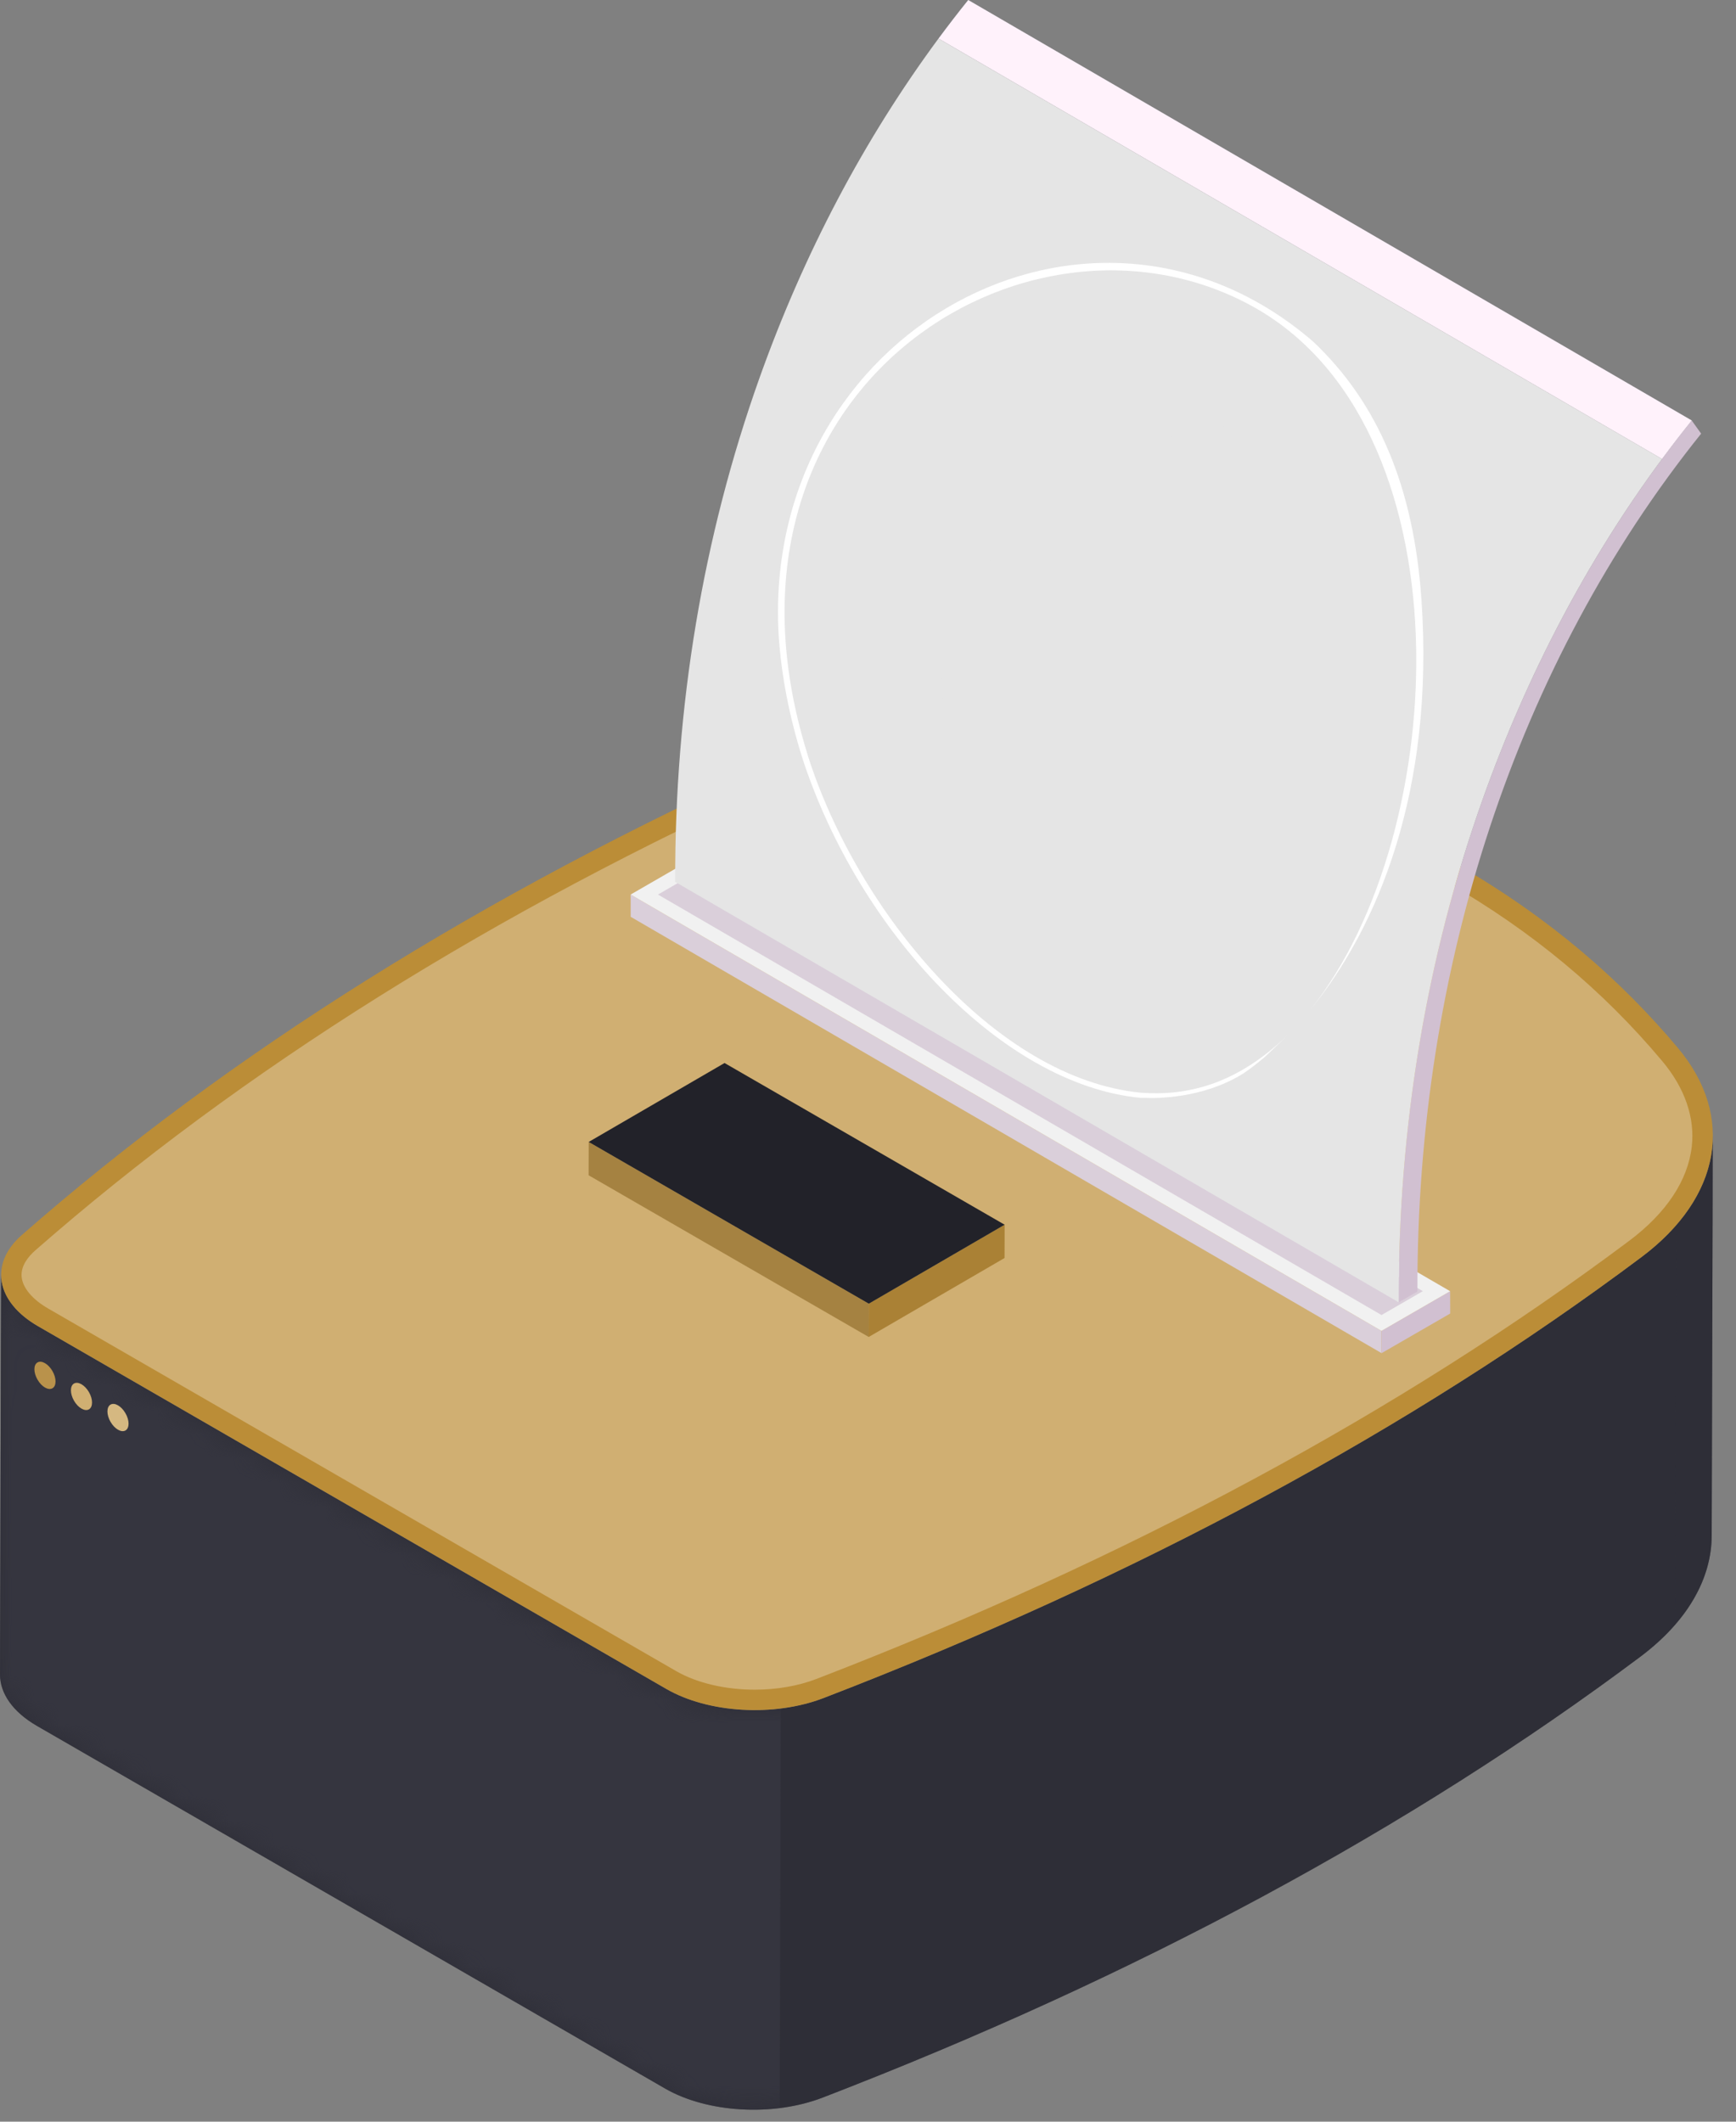
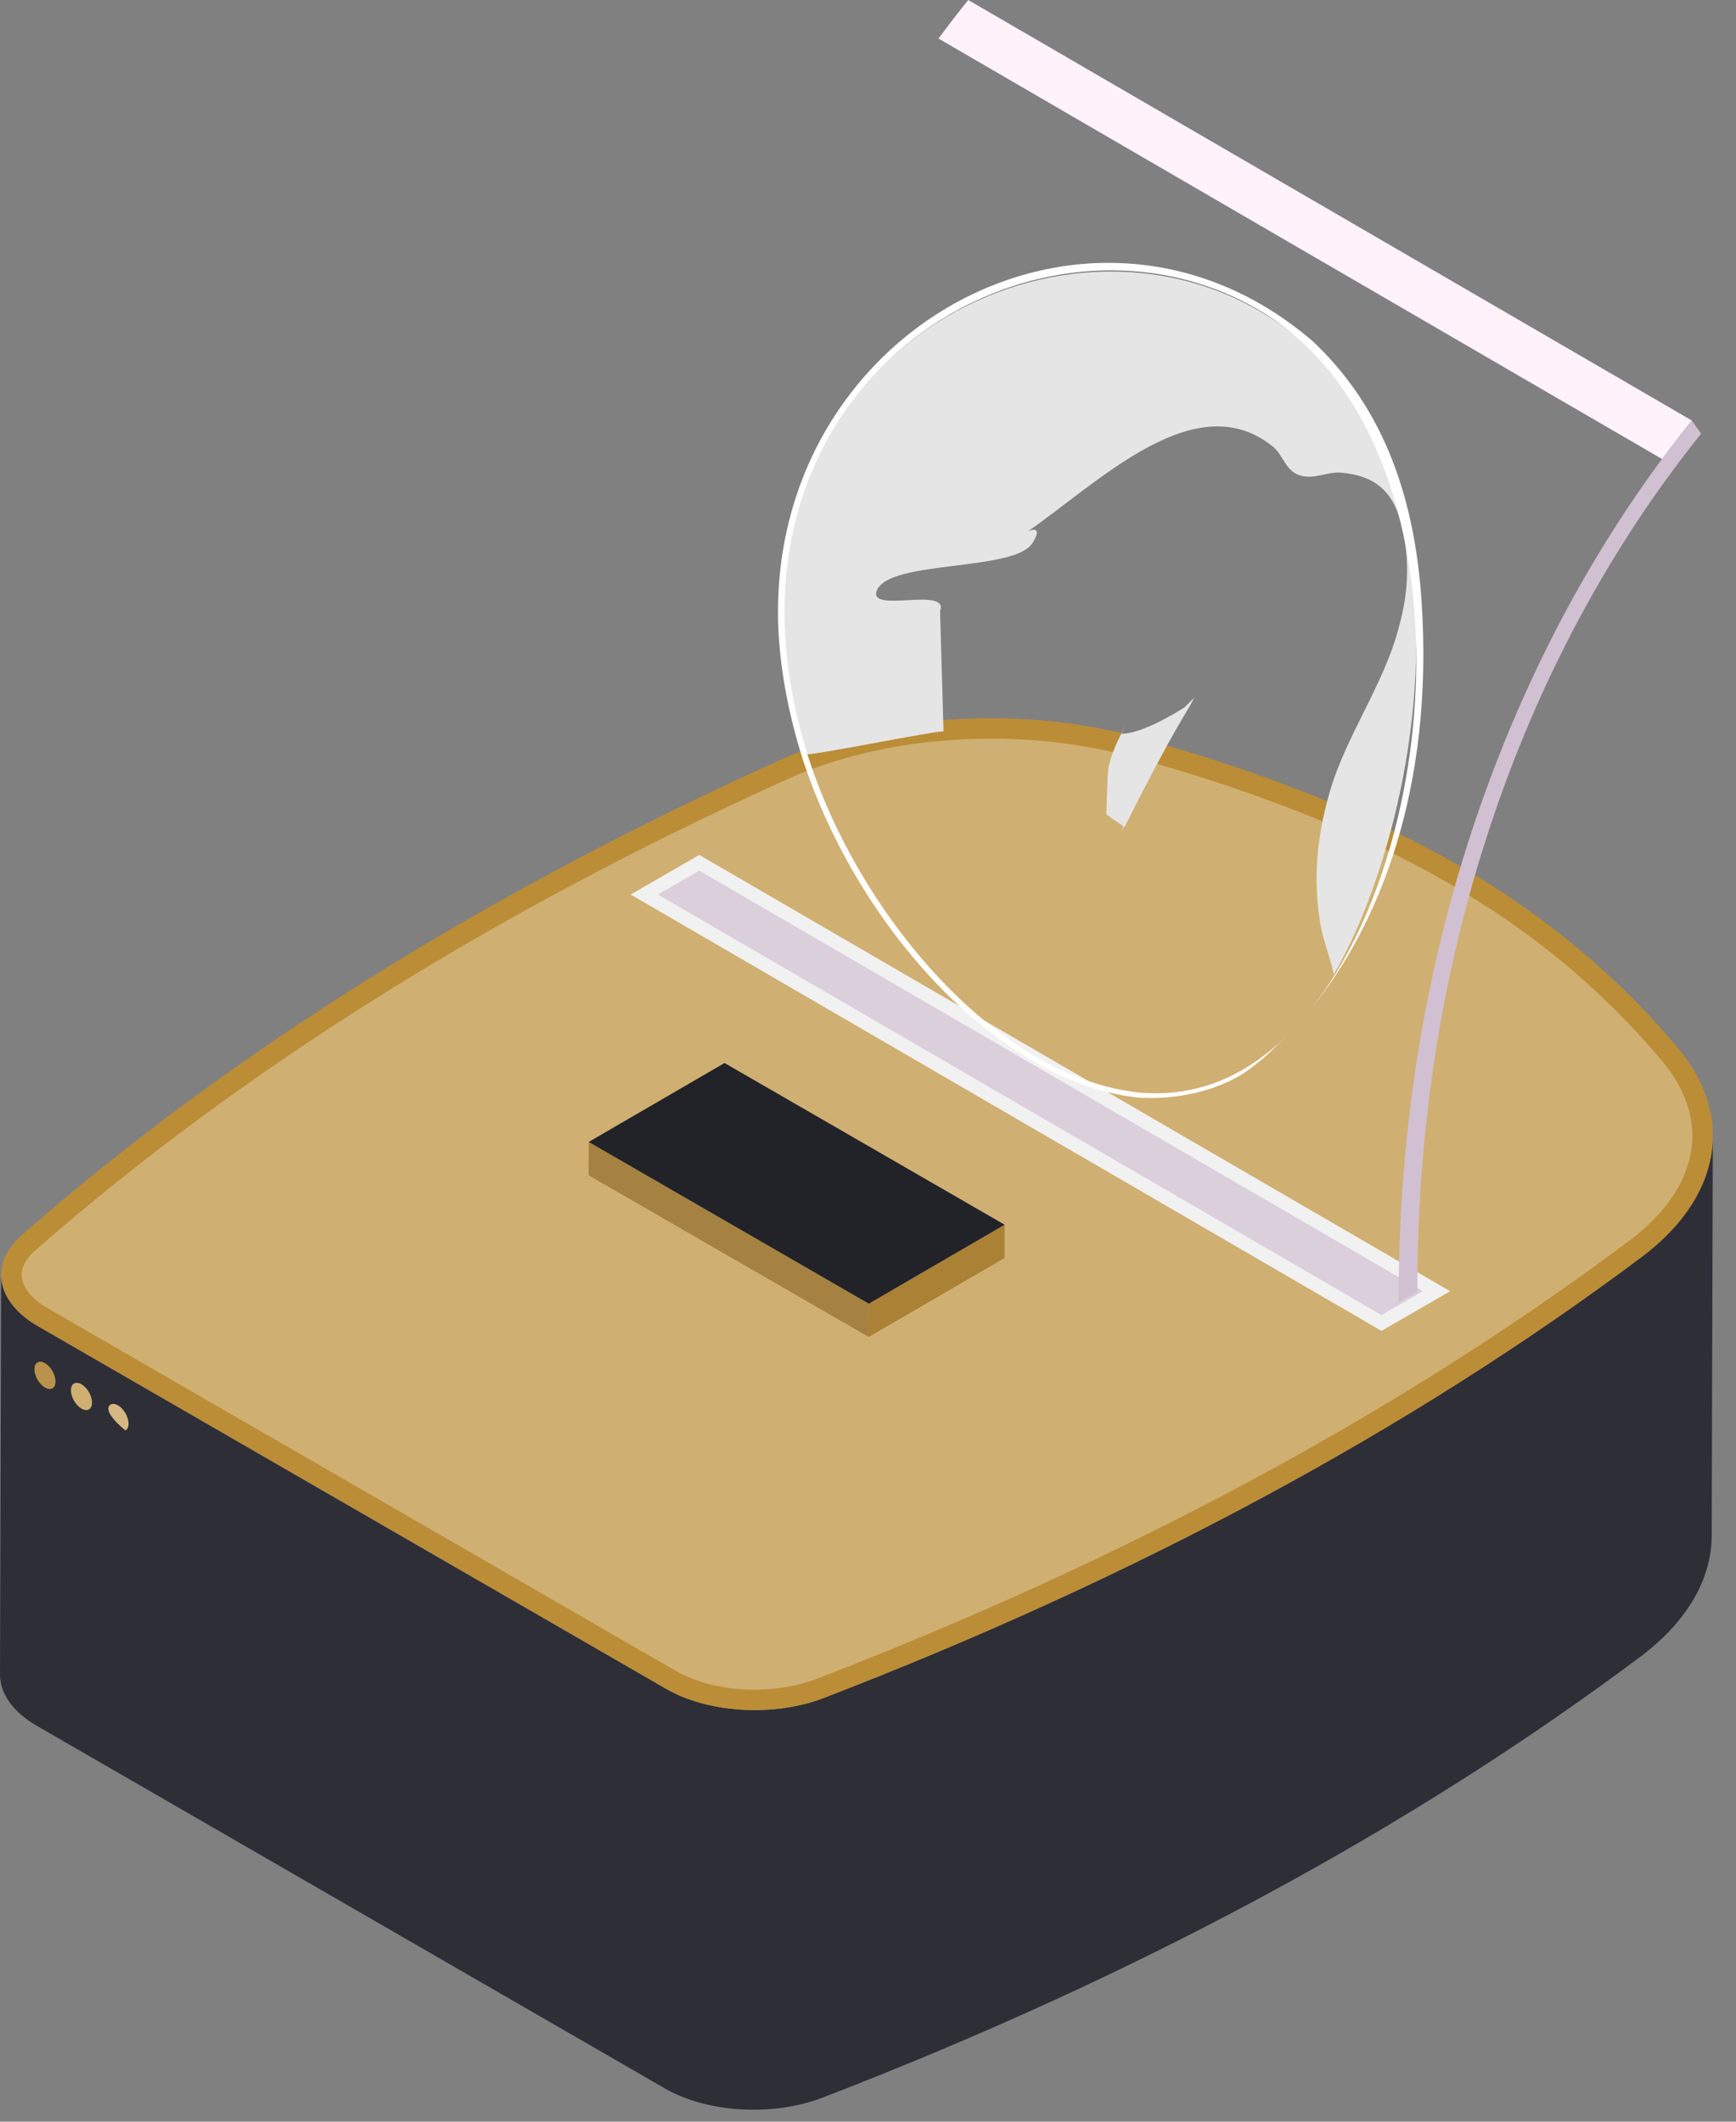
<svg xmlns="http://www.w3.org/2000/svg" width="72" height="88" viewBox="0 0 72 88" fill="none">
  <rect x="0" y="0" width="72" height="88" fill="#808080" stroke="none" />
  <path d="M71.039 47.119L70.992 63.694C70.987 65.482 69.984 67.254 68.028 68.719C58.499 75.853 47.114 81.993 34.113 87.003C32.066 87.792 29.335 87.635 27.586 86.626C18.9 81.611 10.214 76.595 1.528 71.581C0.518 70.998 -0.003 70.224 1.01153e-05 69.446L0.047 52.87C0.044 53.649 0.565 54.423 1.574 55.007C10.26 60.021 18.947 65.037 27.633 70.052C29.381 71.061 32.112 71.218 34.159 70.429C47.16 65.418 58.546 59.279 68.074 52.145C70.032 50.679 71.035 48.907 71.039 47.119Z" fill="#2E2E37" />
  <mask id="mask0_871_2538" style="mask-type:luminance" maskUnits="userSpaceOnUse" x="0" y="47" width="72" height="41">
-     <path d="M71.039 47.119L70.992 63.694C70.987 65.482 69.984 67.254 68.028 68.719C58.499 75.853 47.114 81.993 34.113 87.003C32.066 87.792 29.335 87.635 27.586 86.626C18.9 81.611 10.214 76.595 1.528 71.581C0.518 70.998 -0.003 70.224 1.01153e-05 69.446L0.047 52.87C0.044 53.649 0.565 54.423 1.574 55.007C10.26 60.021 18.947 65.037 27.633 70.052C29.381 71.061 32.112 71.218 34.159 70.429C47.16 65.418 58.546 59.279 68.074 52.145C70.032 50.679 71.035 48.907 71.039 47.119Z" fill="white" />
-   </mask>
+     </mask>
  <g mask="url(#mask0_871_2538)">
    <path d="M71.039 47.119L70.992 63.694C70.988 64.973 70.474 66.245 69.466 67.4L69.513 50.825C70.522 49.669 71.036 48.398 71.039 47.119Z" fill="#2E2E37" />
    <path d="M69.513 50.825L69.466 67.4C69.065 67.86 68.585 68.302 68.027 68.719C58.499 75.853 47.113 81.993 34.113 87.003C33.559 87.217 32.956 87.361 32.335 87.438L32.382 70.862C33.002 70.785 33.605 70.64 34.159 70.428C47.16 65.417 58.545 59.277 68.074 52.144C68.632 51.727 69.111 51.286 69.513 50.825Z" fill="#2E2E37" />
-     <path d="M32.383 70.864L32.337 87.439C30.662 87.646 28.863 87.365 27.588 86.627C18.901 81.613 10.215 76.597 1.529 71.582C0.519 70.999 -0.001 70.226 0.001 69.448L0.048 52.872C0.045 53.651 0.566 54.425 1.575 55.008C10.262 60.023 18.948 65.039 27.634 70.053C28.909 70.788 30.708 71.071 32.383 70.864Z" fill="#35353F" />
  </g>
  <path d="M60.466 35.876C64.315 38.098 67.257 40.684 69.591 43.465C71.967 46.295 71.392 49.66 68.075 52.144C58.547 59.278 47.161 65.417 34.16 70.428C32.114 71.217 29.382 71.06 27.634 70.051C18.948 65.036 10.262 60.02 1.575 55.005C-0.173 53.996 -0.453 52.415 0.903 51.226C9.511 43.68 20.074 37.064 32.358 31.521C36.634 29.592 42.44 29.247 47.337 30.615C52.144 31.959 56.618 33.654 60.466 35.876Z" fill="#BB8D37" />
  <path d="M31.299 70.082C30.08 70.082 28.899 69.803 28.057 69.319L1.998 54.273C1.344 53.896 0.943 53.419 0.898 52.965C0.853 52.503 1.178 52.112 1.46 51.865C9.991 44.385 20.503 37.801 32.705 32.295C35.074 31.226 38.054 30.636 41.092 30.636C43.161 30.636 45.242 30.911 47.107 31.432C52.277 32.876 56.508 34.57 60.041 36.61C63.551 38.636 66.461 41.056 68.94 44.01C69.88 45.13 70.303 46.359 70.165 47.562C70.003 48.965 69.105 50.315 67.567 51.467C58.108 58.548 46.765 64.663 33.855 69.639C33.102 69.928 32.217 70.082 31.299 70.082Z" fill="#D0AF72" />
-   <path d="M26.156 37.102L26.158 38.026L57.3 56.124L57.297 55.2L26.156 37.102Z" fill="#DACFDA" />
-   <path d="M57.297 55.2L57.3 56.124L60.146 54.481L60.144 53.555L57.297 55.2Z" fill="#D1C0D1" />
  <path d="M26.156 37.102L57.297 55.2L60.144 53.555L29.003 35.459L26.156 37.102Z" fill="#F1F1F1" />
  <path d="M59.012 53.553L29.001 36.113L27.289 37.103L57.298 54.543L59.012 53.553Z" fill="#DACFDA" />
  <path d="M70.163 17.439L70.554 17.986C62.928 27.485 58.749 40.122 58.787 53.568L58.01 54.016C57.989 46.723 59.163 39.697 61.501 33.131C63.583 27.285 66.497 22.005 70.163 17.439Z" fill="#D1C0D1" />
-   <path d="M58.011 54.016L28.003 36.577C27.982 29.284 29.157 22.259 31.494 15.692C33.337 10.517 35.832 5.785 38.923 1.6L68.931 19.038C65.838 23.224 63.344 27.956 61.501 33.131C59.164 39.697 57.99 46.723 58.011 54.016Z" fill="#E5E5E5" />
  <path d="M68.932 19.038L38.924 1.599C39.325 1.057 39.736 0.523 40.157 0L70.165 17.439C69.744 17.962 69.332 18.496 68.932 19.038Z" fill="#FFF2FB" />
  <path d="M49.123 29.342C47.285 30.505 46.517 30.434 46.511 30.434C46.651 30.163 46.662 30.138 46.707 30.057C46.295 30.773 46.108 31.311 46.024 31.636C46.018 31.663 46.022 31.709 45.999 31.723C45.942 31.992 45.942 31.992 45.886 33.781C46.14 33.96 46.339 34.099 46.582 34.264L46.511 34.49C46.586 34.35 46.589 34.325 46.592 34.283C46.606 34.288 46.625 34.3 46.637 34.31C48.786 30.026 49.194 29.625 49.53 28.941L49.123 29.342ZM54.17 14.297C46.101 7.176 31.823 13.16 32.549 26.31C32.637 27.896 32.948 29.597 33.467 31.283C33.887 31.306 38.714 30.321 39.133 30.335L38.989 25.345C39.392 24.296 35.925 25.482 36.376 24.471C36.938 23.211 42.088 23.717 42.827 22.516C43.322 21.709 42.624 22.044 42.634 22.036C45.558 20.021 49.602 15.914 52.802 18.532C53.211 18.867 53.304 19.487 53.852 19.696C54.458 19.925 55.032 19.553 55.629 19.605C56.99 19.722 57.751 20.353 58.095 21.65C58.633 23.678 58.215 25.266 58.014 26.029C57.374 28.464 55.809 30.513 55.126 32.93C54.565 34.917 54.486 36.617 54.751 38.262C54.869 38.994 55.14 39.588 55.319 40.412C58.503 35 61.549 21.348 54.17 14.297Z" fill="#E5E5E5" />
  <path d="M58.955 24.879C58.636 20.216 57.161 16.71 54.452 14.159C45.246 6.229 31.577 13.747 32.294 26.327C32.401 28.027 32.746 29.754 33.277 31.441C35.615 38.628 41.58 44.991 47.305 45.535C47.305 45.535 47.358 45.535 47.464 45.535C48.022 45.562 49.855 45.549 51.476 44.579C51.516 44.552 51.542 44.539 51.582 44.513C51.861 44.327 52.14 44.101 52.432 43.862C52.738 43.569 53.07 43.264 53.389 42.945C53.083 43.251 52.751 43.529 52.419 43.782C51.649 44.366 50.798 44.818 49.908 45.07C49.085 45.309 48.261 45.389 47.331 45.323C41.274 44.738 35.549 37.778 33.503 31.335C33.49 31.308 33.49 31.269 33.477 31.242C28.827 16.231 42.509 7.637 51.835 12.645C60.947 17.533 60.243 34.51 54.345 41.882C57.135 38.468 59.499 32.809 58.955 24.879Z" fill="white" />
  <path d="M41.667 50.797L41.663 52.178L36.029 55.453L36.033 54.071L41.667 50.797Z" fill="#AA8135" />
  <path d="M36.034 54.072L36.03 55.453L24.412 48.746L24.416 47.364L36.034 54.072Z" fill="#A58241" />
  <path d="M41.667 50.797L36.033 54.072L24.416 47.364L30.05 44.09L41.667 50.797Z" fill="#222229" />
  <path d="M2.175 56.866C2.346 57.162 2.346 57.483 2.175 57.581C2.003 57.679 1.727 57.52 1.556 57.223C1.384 56.927 1.384 56.607 1.556 56.509C1.727 56.41 2.005 56.57 2.175 56.866Z" fill="#B9924B" />
  <path d="M3.689 57.74C3.86 58.037 3.86 58.357 3.689 58.455C3.518 58.553 3.241 58.394 3.07 58.098C2.899 57.802 2.899 57.481 3.07 57.383C3.241 57.285 3.519 57.446 3.689 57.74Z" fill="#D0AF72" />
-   <path d="M5.203 58.616C5.375 58.912 5.375 59.232 5.203 59.331C5.032 59.429 4.756 59.269 4.584 58.973C4.413 58.677 4.413 58.357 4.584 58.258C4.756 58.159 5.033 58.32 5.203 58.616Z" fill="#D5B881" />
+   <path d="M5.203 58.616C5.375 58.912 5.375 59.232 5.203 59.331C4.413 58.677 4.413 58.357 4.584 58.258C4.756 58.159 5.033 58.32 5.203 58.616Z" fill="#D5B881" />
</svg>